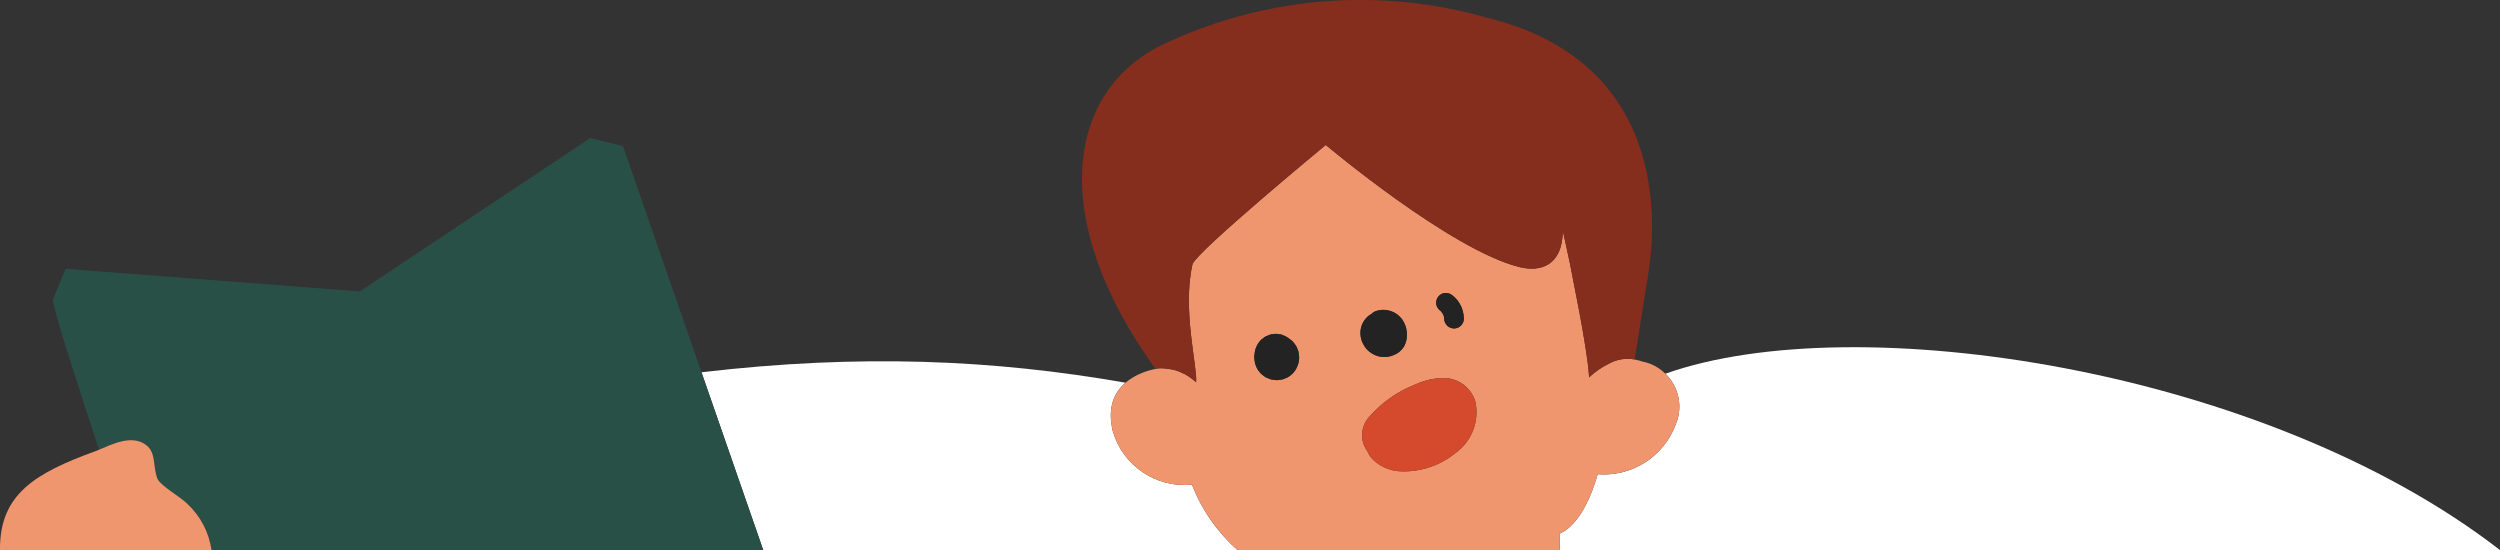
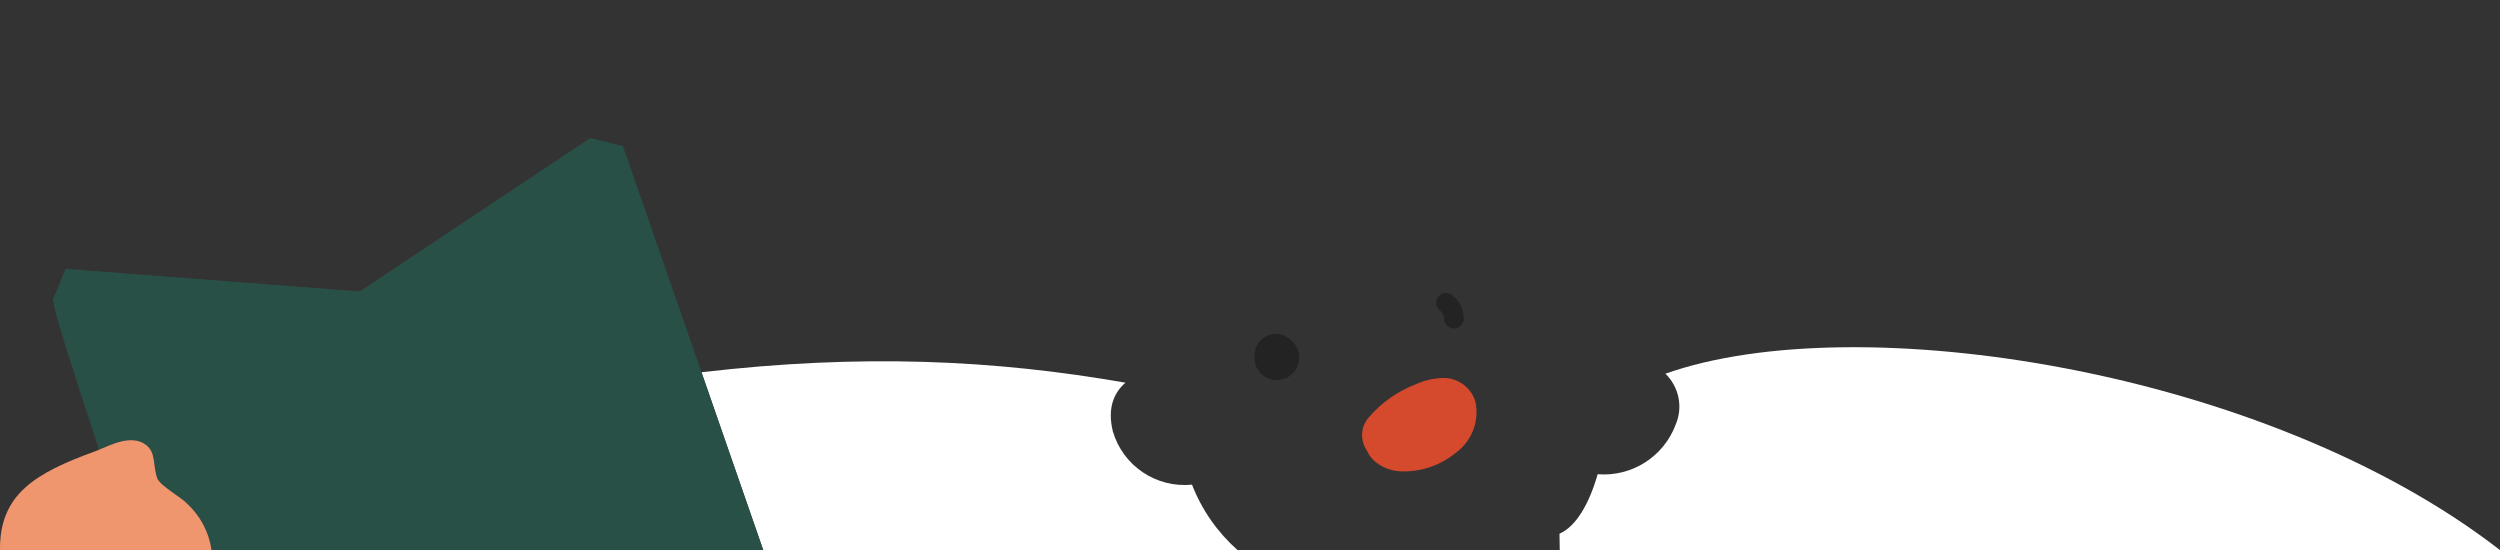
<svg xmlns="http://www.w3.org/2000/svg" id="_レイヤー_2" data-name="レイヤー 2" width="172.502" height="37.957" viewBox="0 0 172.502 37.957">
  <rect x="0" y="0" width="172.502" height="37.957" fill="#333333" stroke="none" />
  <g id="_レイヤー_1-2" data-name="レイヤー 1">
    <g>
      <path d="M80.491,25.439s.005,0,.008,0c.016,0,.031.007.046.008-.015-.001-.03-.007-.045-.008-.003,0-.006,0-.009,0Z" style="fill: none;" />
      <path d="M91.459,10.019c.009-.005.02-.012.02-.012,0,0,.003-.002.003-.002,0,0-.003-.003-.003-.003,0,0-.017.014-.02.017Z" style="fill: none;" />
      <path d="M79.779,25.442h0c.023.061.043.134.066.182.002.003.003.005.005.008-.024-.049-.044-.128-.068-.19-.001,0-.002,0-.003,0h0Z" style="fill: none;" />
      <path d="M81.648,25.77c.033.017.07.026.102.044.28.158.541.346.781.56h0c-.241-.213-.502-.4-.78-.56-.033-.019-.07-.027-.103-.044Z" style="fill: none;" />
-       <path d="M85.391,37.957c-1.384-1.229-2.466-2.774-3.142-4.517-2.469.251-4.766-1.295-5.462-3.677-.41-1.678.129-2.717.871-3.356-9.081-1.591-18.305-2.003-29.255-.72l4.261,12.27h32.727Z" style="fill: #fff;" />
+       <path d="M85.391,37.957c-1.384-1.229-2.466-2.774-3.142-4.517-2.469.251-4.766-1.295-5.462-3.677-.41-1.678.129-2.717.871-3.356-9.081-1.591-18.305-2.003-29.255-.72l4.261,12.27h32.727" style="fill: #fff;" />
      <path d="M115.624,29.294c-.826,2.217-3.024,3.617-5.383,3.427-.602,2.096-1.516,3.619-2.635,4.105l.017,1.131h64.879c-16.158-12.53-44.449-16.826-57.587-12.171.911.886,1.239,2.27.709,3.508Z" style="fill: #fff;" />
-       <path d="M76.787,29.763c.696,2.382,2.993,3.928,5.462,3.677.676,1.743,1.758,3.288,3.142,4.517h22.232l-.017-1.131c1.119-.486,2.033-2.009,2.635-4.105,2.359.19,4.557-1.21,5.383-3.427.53-1.239.202-2.622-.709-3.508-.271-.263-.587-.488-.955-.645-.175-.075-.357-.134-.543-.176l-.006.008c-.202-.071-.408-.127-.618-.169-.617-.114-1.255-.006-1.8.306-.495.239-.948.554-1.344.935,0-.002,0-.004,0-.005,0,0-.001,0-.002.001-.076-1.906-1.304-7.664-1.325-7.878l-.486-2.241c-.026,2.429-1.552,2.864-2.991,2.508-4.735-1.17-13.33-8.396-13.363-8.424,0,0-.003.002-.003.002,0,0-.011.006-.02.012-.217.18-8.83,7.295-9.173,8.205-.726,3.113.36,7.173.246,8.15,0,0,0,0-.001,0h0c-.24-.213-.501-.401-.781-.559-.032-.019-.069-.027-.102-.044-.343-.179-.716-.292-1.103-.323-.016-.001-.031-.007-.046-.008-.003,0-.005,0-.008,0-.177-.03-.356-.039-.535-.026,0,0-.065.008-.174.029.024.063.044.141.068.19-.002-.003-.003-.005-.005-.008-.023-.048-.043-.121-.066-.181h0s-.048.01-.048.01c0,0,0,0,0,0-.413.081-1.341.324-2.073.955-.742.64-1.281,1.678-.871,3.356ZM99.244,20.464c.051-.071.12-.127.2-.164.073-.048.156-.077.243-.084.181-.017.362.035.507.145.133.101.253.217.359.346.098.126.183.263.253.407.059.124.105.254.135.388.037.133.058.269.061.407.014.119-.004.239-.053.348-.031.056-.06.106-.092.156-.112.138-.273.226-.449.246-.088.017-.178.008-.261-.026-.177-.042-.326-.16-.407-.322-.048-.073-.077-.156-.084-.243-.002-.079-.011-.158-.026-.235-.018-.057-.04-.112-.066-.166-.034-.053-.071-.104-.111-.153l.008-.004c-.036-.036-.075-.07-.116-.1-.138-.11-.226-.271-.246-.446-.019-.179.033-.359.145-.5ZM99.629,26.079l.002.003c.996.01,1.872.662,2.167,1.613.3,1.355-.24,2.758-1.37,3.564-1.027.838-2.317,1.287-3.643,1.267-.763.008-1.498-.283-2.049-.81-.169-.174-.305-.377-.4-.6-.513-.713-.459-1.687.129-2.339.863-.998,1.958-1.77,3.189-2.247.62-.287,1.292-.441,1.975-.451ZM94.287,21.927c.095-.108.21-.196.338-.261l.026-.024c.102-.098.229-.167.367-.2.121-.034.246-.055.372-.063.033-.002.067-.002.1,0,.251.01.497.075.72.19.139.072.265.165.374.278.116.113.212.244.285.388.147.281.219.594.209.911-.003.253-.065.501-.18.726-.117.208-.285.382-.488.507-.032.02-.066.039-.1.055-.108.053-.22.099-.335.137-.144.04-.293.06-.443.061-.313.007-.62-.08-.882-.251-.104-.066-.201-.142-.29-.227-.08-.086-.153-.178-.219-.275l.008.003c-.084-.124-.152-.258-.2-.4-.047-.151-.074-.307-.079-.465-.011-.404.139-.796.417-1.09ZM86.547,24.559c.011-.108.027-.222.045-.33l.008-.053.029-.09c.076-.233.203-.446.372-.623l.04-.037c.078-.067.161-.129.246-.187l.04-.021c.093-.045.188-.086.285-.121.076-.022.153-.036.232-.042.072-.015.145-.022.219-.021.094.008.208.024.3.04l.029.002.034.011c.085.03.193.077.272.114l.018.008.034.019c.011.008.016.021.029.029l.034.016c.031.015.062.033.09.053.084.061.169.124.248.193l.04.034.029.034c.069.08.133.164.193.251l.026.042c.05.1.087.2.127.3.011.026.02.054.026.082.013.059.018.122.026.18.008.058.019.121.024.182v.087c-.008.122-.024.243-.05.362-.037.113-.082.224-.135.33-.011.026-.023.052-.037.077-.074.125-.165.237-.272.335-.088.08-.184.153-.285.216-.053.027-.114.048-.164.069-.051.026-.104.048-.158.066l-.045.013c-.105.021-.212.036-.319.045-.026.004-.053.006-.079.005h-.048c-.105-.01-.219-.024-.319-.042h.002c-.026-.005-.052-.012-.077-.022-.1-.035-.198-.075-.293-.121l-.04-.018c-.06-.037-.118-.079-.172-.124-.059-.04-.115-.086-.166-.137-.069-.077-.129-.161-.19-.243l-.024-.034-.026-.05c-.042-.09-.087-.19-.121-.29-.012-.035-.022-.07-.029-.106-.024-.127-.04-.254-.048-.383v-.1Z" style="fill: #f0966f;" />
-       <path d="M79.731,25.453l.048-.011h0s.002,0,.003,0c.109-.02.174-.029.174-.029.179-.013.358-.004.535.026.003,0,.006,0,.009,0,.015,0,.03.007.045.008.386.03.759.143,1.103.323.033.017.07.026.103.044.278.16.539.347.78.559,0,0,0,0,.001,0,.114-.977-.972-5.037-.246-8.15.343-.91,8.956-8.026,9.173-8.205.003-.002.02-.017.02-.017,0,0,.003.003.003.003.033.028,8.628,7.255,13.363,8.424,1.439.356,2.965-.079,2.991-2.508l.486,2.241c.021.214,1.249,5.972,1.325,7.878,0,0,.001,0,.002-.001.397-.378.85-.693,1.344-.931.544-.314,1.183-.423,1.8-.306,0,0,.512-3.229.919-5.8h.004c.343-2.17,2.144-14.509-11.064-17.764-7.244-2.085-14.994-1.524-21.862,1.583-7.3,3.081-8.6,12.218-1.06,22.631,0,0,0,0,0,0Z" style="fill: #862e1d;" />
-       <path d="M94.149,23.882l-.008-.003c.066.097.139.189.219.275.089.085.186.161.29.227.262.171.569.258.882.251.15,0,.299-.021.443-.061.115-.038.227-.084.335-.137.034-.016.068-.035.1-.055.203-.125.371-.299.488-.507.115-.225.177-.473.18-.726.01-.317-.062-.63-.209-.911-.073-.144-.169-.275-.285-.388-.109-.113-.235-.206-.374-.278-.223-.115-.469-.18-.72-.19-.033-.002-.067-.002-.1,0-.126.008-.251.029-.372.063-.138.033-.265.102-.367.2l-.026.024c-.128.065-.243.153-.338.261-.278.294-.428.686-.417,1.09.005.158.032.314.079.465.048.142.116.276.2.4Z" style="fill: #232323;" />
      <path d="M99.461,21.51l-.008.004c.04.049.077.1.111.153.026.054.048.109.066.166.015.077.024.156.026.235.007.087.036.17.084.243.081.162.23.281.407.322.083.034.173.043.261.026.176-.02.337-.108.449-.246.032-.05.061-.1.092-.156.049-.109.067-.229.053-.348-.003-.138-.024-.274-.061-.407-.03-.134-.076-.264-.135-.388-.07-.144-.155-.281-.253-.407-.106-.129-.226-.245-.359-.346-.145-.11-.326-.161-.507-.145-.087.007-.17.036-.243.084-.08.037-.149.093-.2.164-.112.141-.164.321-.145.5.02.175.108.336.246.446.041.031.08.064.116.1Z" style="fill: #232323;" />
      <path d="M86.624,25.148c.034.1.079.2.121.29l.026.05.024.034c.061.082.121.166.19.243.051.051.107.096.166.137.055.045.112.087.172.124l.04.018c.095.046.193.086.293.121.025.01.051.017.077.021h-.002c.1.019.214.033.319.043h.048c.026,0,.053,0,.079-.005.107-.009.214-.024.319-.045l.045-.013c.054-.018.107-.04.158-.066.05-.021.111-.042.164-.069.101-.063.197-.136.285-.216.107-.098.198-.21.272-.335.014-.025.026-.051.037-.077.053-.107.098-.217.135-.33.026-.119.042-.24.05-.362v-.087c-.005-.061-.016-.124-.024-.182-.008-.058-.013-.121-.026-.18-.006-.028-.015-.056-.026-.082-.04-.1-.077-.2-.127-.3l-.026-.042c-.06-.087-.124-.171-.193-.251l-.029-.034-.04-.034c-.079-.069-.164-.132-.248-.193-.028-.02-.059-.038-.09-.053l-.034-.016c-.013-.008-.018-.021-.029-.029l-.034-.019-.018-.008c-.079-.037-.187-.084-.272-.114l-.034-.011-.029-.002c-.092-.016-.206-.032-.3-.04-.074,0-.147.006-.219.021-.079.006-.156.02-.232.042-.097.035-.192.076-.285.121l-.04.021c-.085.058-.168.12-.246.187l-.04.037c-.169.177-.296.39-.372.623l-.029.09-.008.053c-.018.108-.034.222-.045.33v.1c.008.129.024.256.048.383.007.036.017.071.029.106Z" style="fill: #232323;" />
      <path d="M10.089,30.711c.684.533.446,1.37.76,2.286.174.5,1.719,1.365,2.057,1.75.927.848,1.514,1.986,1.691,3.21h38.067l-4.261-12.27-5.419-15.604-2.255-.557-15.901,10.584-20.3-1.56-.876,2.117c0,.63,1.623,5.619,3.183,10.364.864-.363,2.277-1.082,3.254-.32Z" style="fill: #295047;" />
      <path d="M94.465,28.777c-.588.652-.642,1.626-.129,2.339.095.223.231.426.4.6.551.527,1.286.818,2.049.81,1.326.02,2.616-.429,3.643-1.267,1.13-.805,1.67-2.209,1.37-3.564-.295-.951-1.171-1.603-2.167-1.613l-.002-.003c-.683.01-1.356.164-1.975.451-1.231.477-2.326,1.249-3.189,2.247Z" style="fill: #d54a2c;" />
      <path d="M14.597,37.957c-.177-1.224-.765-2.362-1.691-3.21-.338-.385-1.883-1.25-2.057-1.75-.314-.916-.076-1.753-.76-2.286-.977-.762-2.39-.042-3.254.32-.086.036-.172.073-.246.1-4.189,1.518-6.589,2.982-6.589,6.737,0,.03.005.059.005.089h14.592Z" style="fill: #f0966f;" />
    </g>
  </g>
</svg>